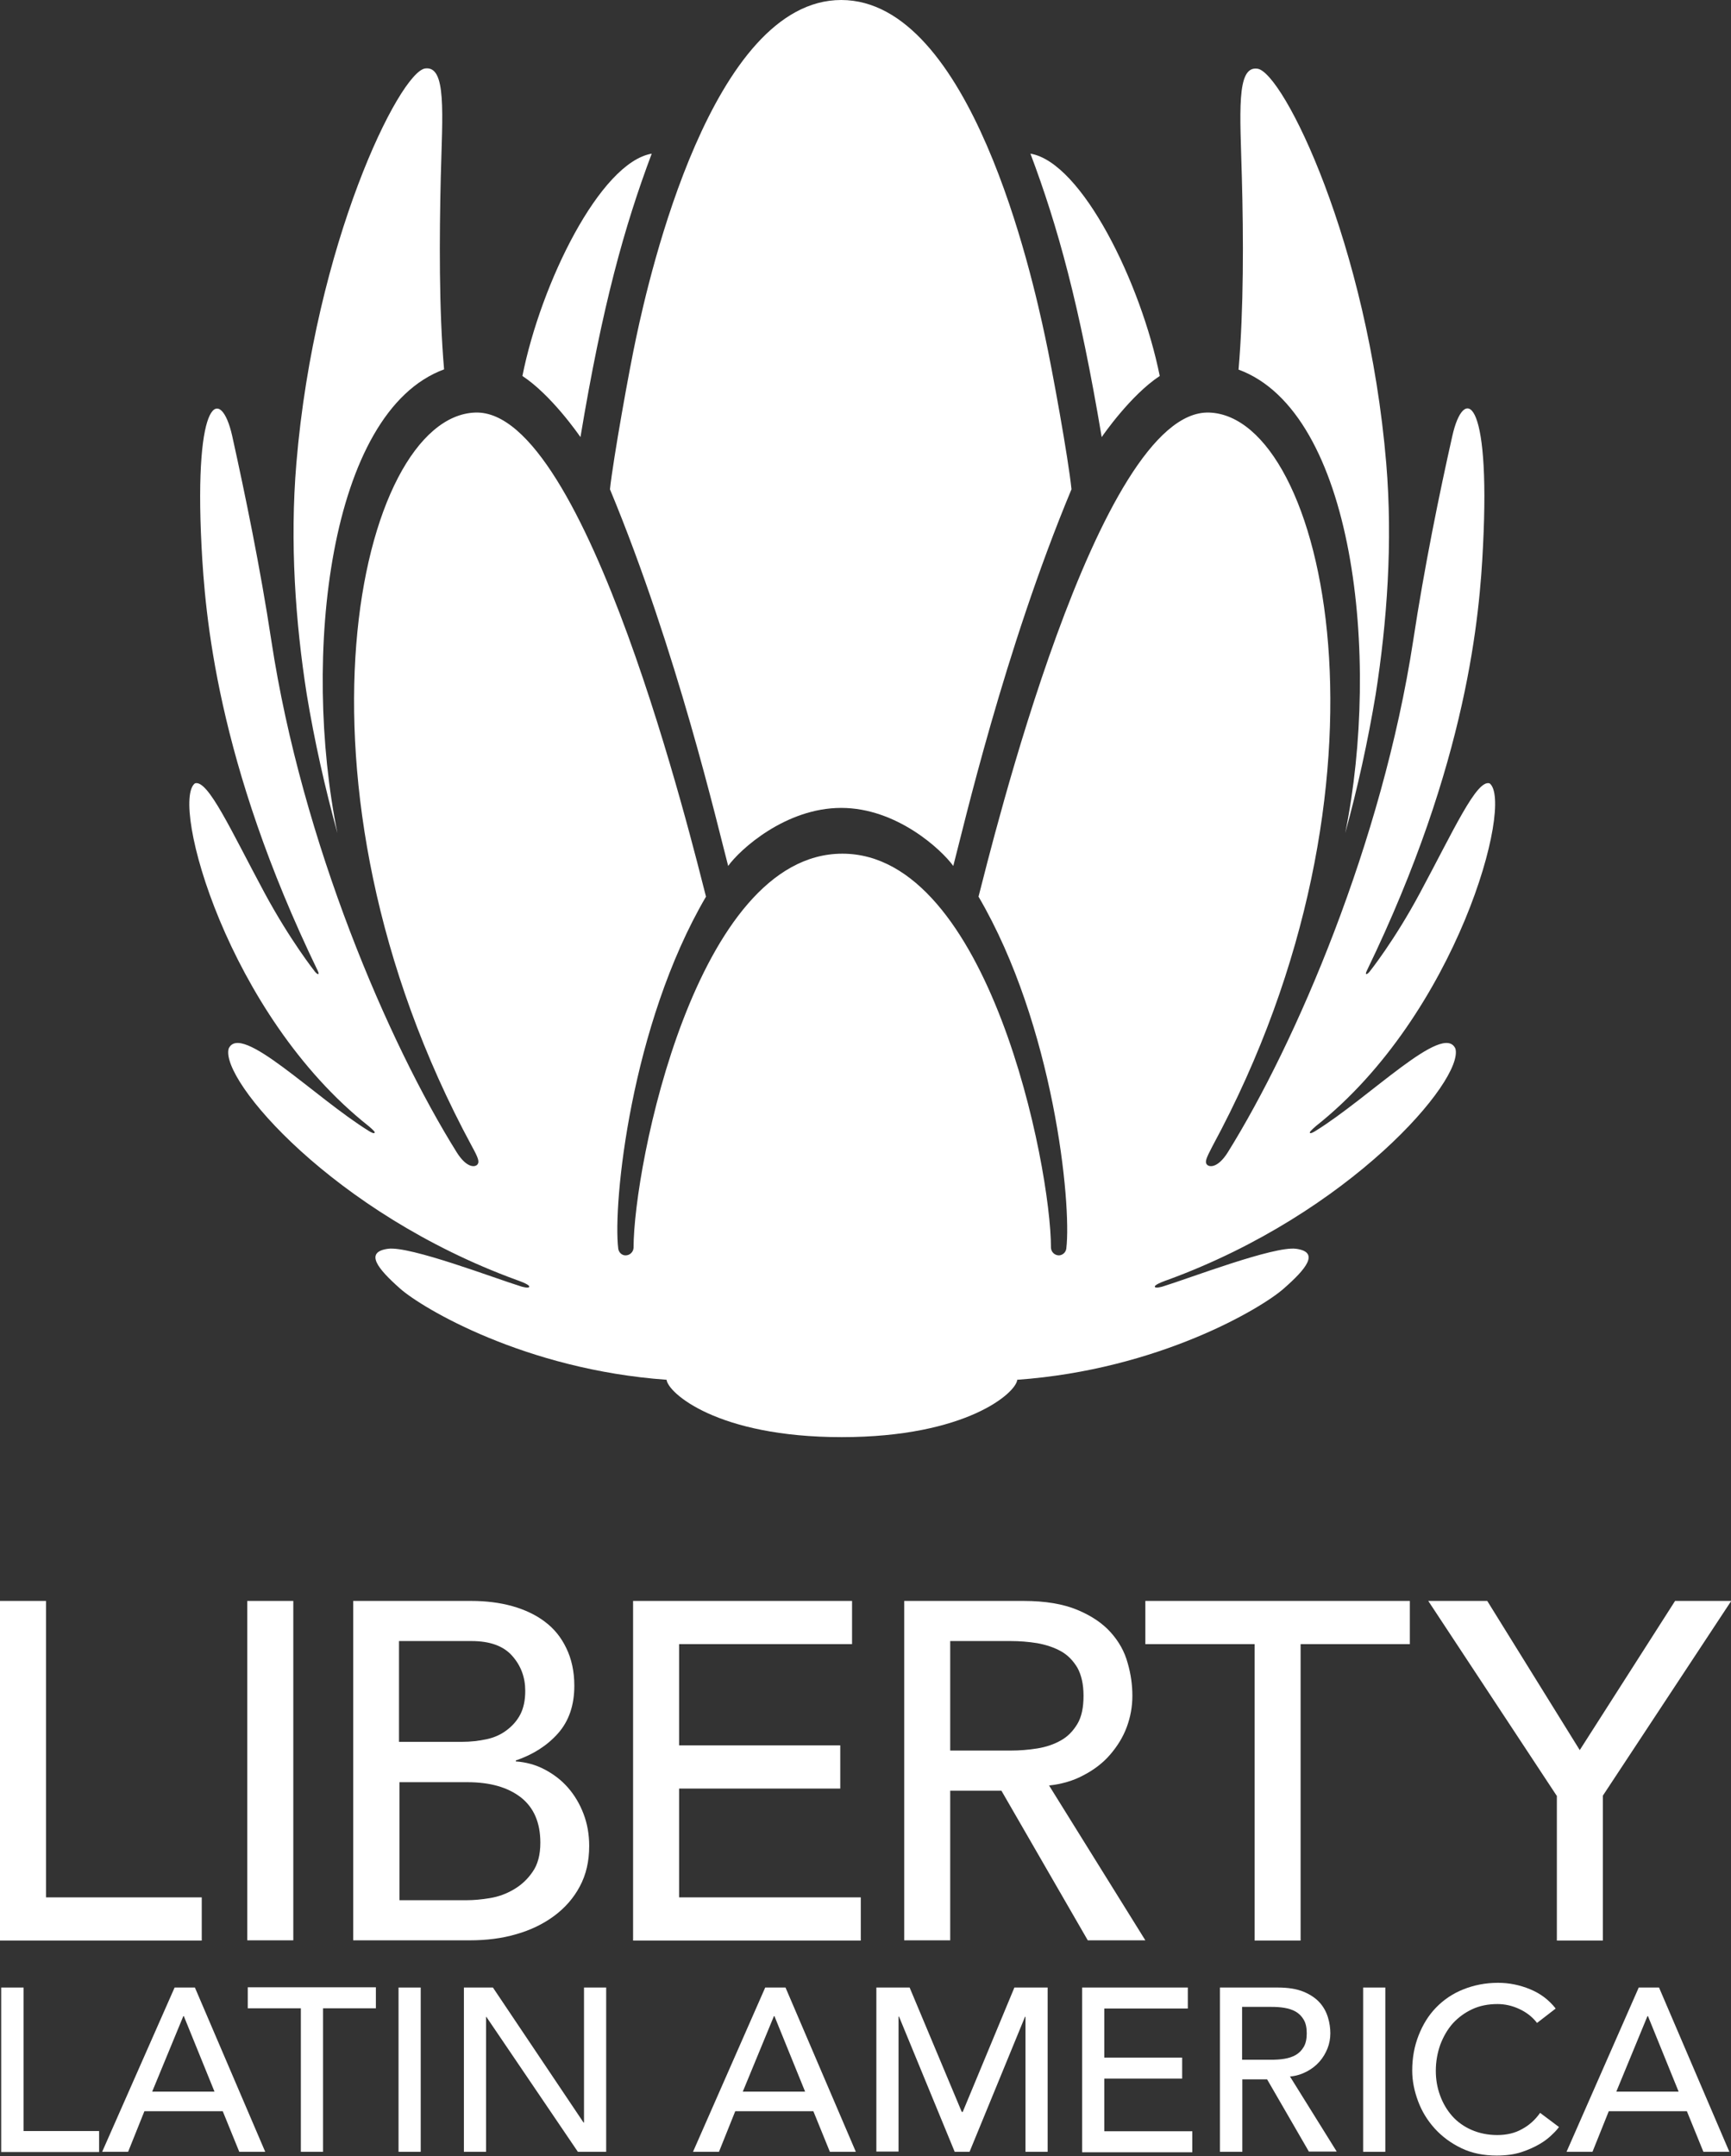
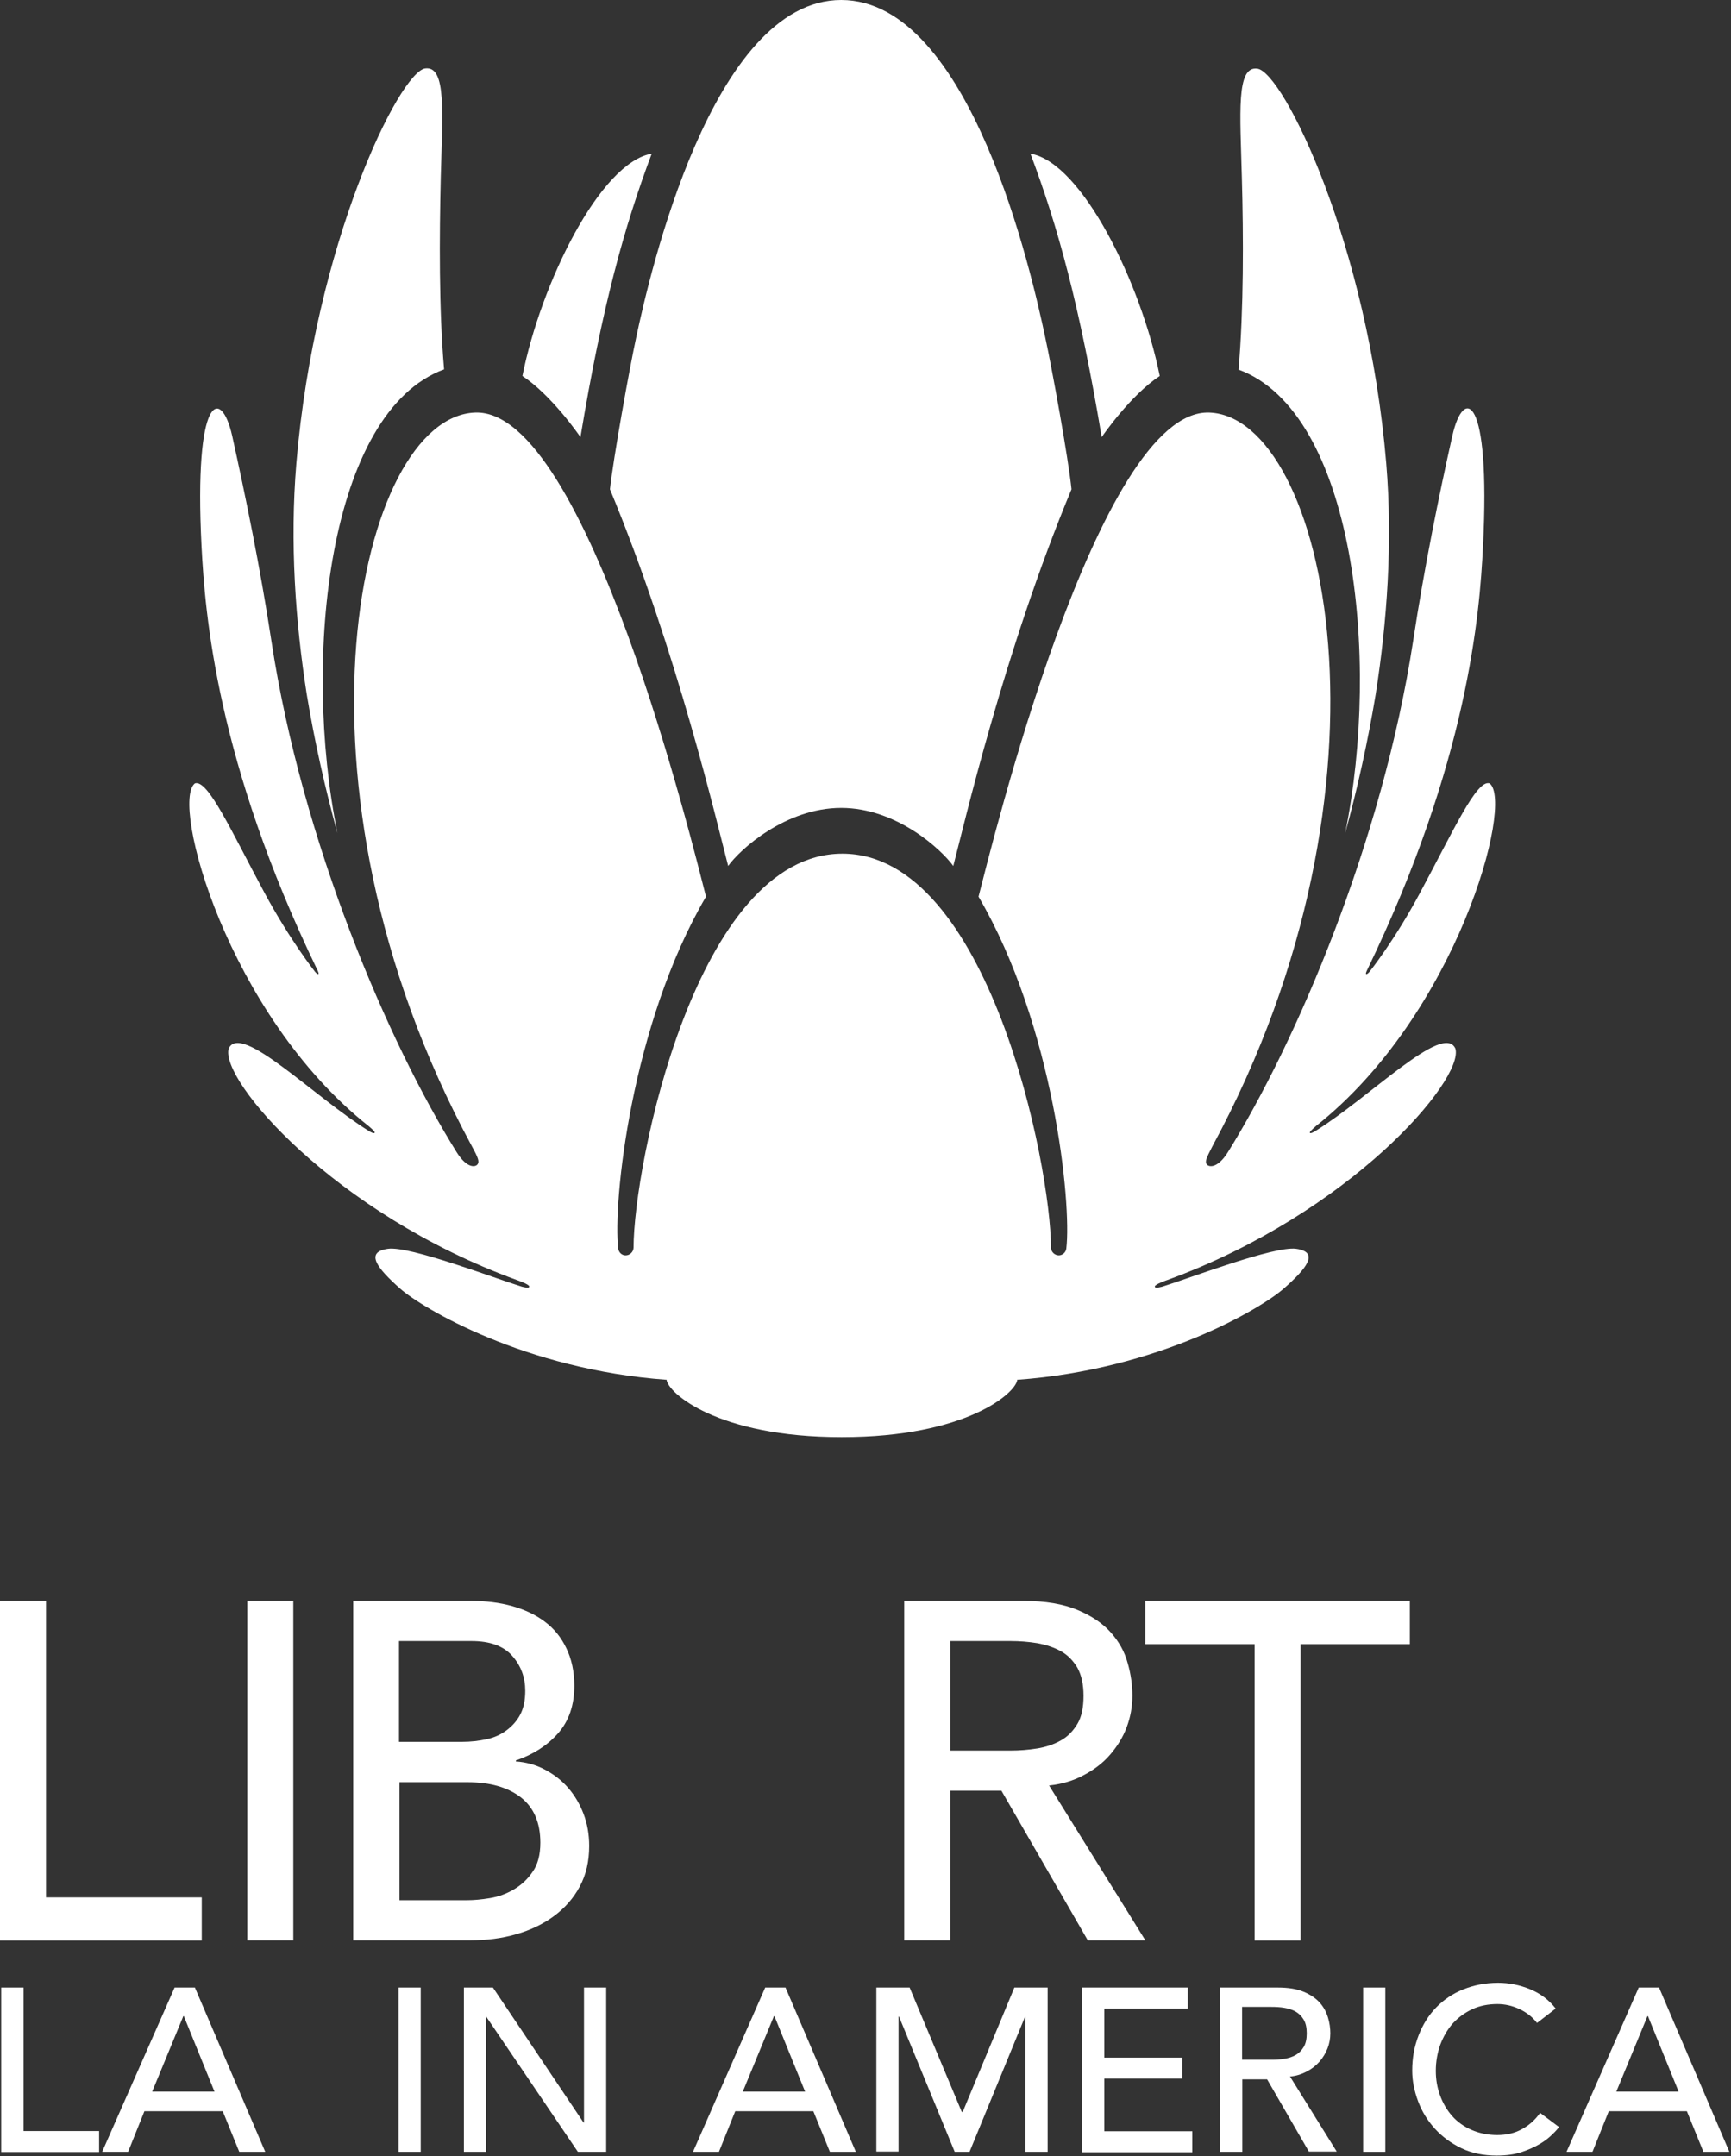
<svg xmlns="http://www.w3.org/2000/svg" xmlns:ns1="http://www.inkscape.org/namespaces/inkscape" x="0px" y="0px" viewBox="0 0 733.6 913.5" style="enable-background:new 0 0 733.6 913.5" xml:space="preserve">
  <rect x="0" y="0" width="733.6" height="913.5" fill="#333333" stroke="none" />
  <style type="text/css">.st0{fill:#FFFFFF;}
	.st1{fill-rule:evenodd;clip-rule:evenodd;fill:#FFFFFF;}</style>
  <path class="st0" d="m 0,678.3 h 19.5 v 125.6 h 66 v 18.3 H 0 Z" />
  <path class="st0" d="m 104.8,678.3 h 19.5 v 143.8 h -19.5 z" />
  <path class="st0" d="m 149.7,678.3 h 50 c 6.2,0 12,0.7 17.4,2.2 5.3,1.5 10,3.7 13.8,6.6 3.9,2.9 6.9,6.6 9.1,11.2 2.2,4.5 3.4,9.9 3.4,15.9 0,8.3 -2.3,15 -6.9,20.2 -4.6,5.2 -10.6,9 -17.9,11.5 v 0.4 c 4.3,0.3 8.4,1.4 12.2,3.4 3.8,2 7.1,4.5 9.9,7.7 2.8,3.2 5,6.9 6.6,11.1 1.6,4.2 2.4,8.7 2.4,13.6 0,6.5 -1.3,12.2 -4,17.2 -2.6,4.9 -6.3,9.1 -10.9,12.5 -4.6,3.4 -10,6 -16,7.7 -6.1,1.8 -12.7,2.6 -19.7,2.6 h -49.4 z m 19.5,59.7 h 26.6 c 3.7,0 7.1,-0.4 10.4,-1.1 3.3,-0.7 6.1,-2 8.5,-3.8 2.4,-1.8 4.4,-4 5.8,-6.7 1.4,-2.7 2.1,-6 2.1,-10 0,-5.7 -1.8,-10.6 -5.5,-14.8 -3.7,-4.2 -9.4,-6.3 -17.3,-6.3 H 169.1 V 738 Z m 0,67.1 h 28.6 c 3,0 6.3,-0.3 9.9,-0.9 3.6,-0.6 6.9,-1.8 10.1,-3.7 3.1,-1.8 5.8,-4.3 7.9,-7.4 2.2,-3.1 3.3,-7.2 3.3,-12.4 0,-8.5 -2.8,-14.9 -8.3,-19.2 -5.6,-4.3 -13.1,-6.4 -22.6,-6.4 h -28.8 v 50 z" />
-   <path class="st0" d="m 268.3,678.3 h 92.8 v 18.3 h -73.3 v 42.9 h 68.3 v 18.3 h -68.3 v 46.1 h 77 v 18.3 h -96.5 z" />
  <path class="st0" d="m 383.2,678.3 h 50.6 c 9.2,0 16.8,1.3 22.8,3.8 6,2.5 10.7,5.7 14.1,9.5 3.5,3.9 5.9,8.2 7.2,13 1.4,4.8 2,9.4 2,13.9 0,4.6 -0.8,9 -2.4,13.3 -1.6,4.3 -4,8.1 -7,11.6 -3,3.5 -6.8,6.4 -11.2,8.7 -4.4,2.4 -9.3,3.8 -14.7,4.4 l 40.8,65.6 H 461 l -36.6,-63.4 h -21.7 v 63.4 h -19.5 z m 19.5,63.4 h 25.6 c 3.8,0 7.5,-0.3 11.3,-0.9 3.7,-0.6 7,-1.7 10,-3.4 2.9,-1.6 5.2,-4 7,-7 1.8,-3 2.6,-7 2.6,-11.9 0,-4.9 -0.9,-8.8 -2.6,-11.9 -1.8,-3 -4.1,-5.4 -7,-7 -2.9,-1.6 -6.2,-2.7 -10,-3.4 -3.7,-0.6 -7.5,-0.9 -11.3,-0.9 h -25.6 z" />
  <path class="st0" d="m 531.7,696.6 h -46.3 v -18.3 h 112.1 v 18.3 h -46.3 v 125.6 h -19.5 z" />
-   <path class="st0" d="m 659.7,760.8 -54.4,-82.5 h 25 l 39.2,63.2 40.4,-63.2 h 23.8 l -54.4,82.5 v 61.4 h -19.5 v -61.4 z" />
  <path class="st0" d="M 0.5,842.1 H 10 v 60.8 h 32 v 8.9 H 0.5 Z" />
  <path class="st0" d="m 74,842.1 h 8.6 l 29.8,69.6 h -11 l -7,-17.2 H 61.2 l -6.9,17.2 h -11 z m 16.9,44.1 -13,-32 h -0.2 l -13.2,32 z" />
-   <path class="st0" d="M 127.4,850.9 H 105 V 842 h 54.3 v 8.9 h -22.4 v 60.8 h -9.4 v -60.8 z" />
  <path class="st0" d="m 168.9,842.1 h 9.4 v 69.6 h -9.4 z" />
  <path class="st0" d="m 196.5,842.1 h 12.4 l 38.4,57.2 h 0.2 v -57.2 h 9.4 v 69.6 h -12 L 206.1,854.5 H 206 v 57.2 h -9.4 v -69.6 z" />
  <path class="st0" d="m 324.3,842.1 h 8.6 l 29.8,69.6 h -11 l -7,-17.2 h -33.1 l -6.9,17.2 h -11 z m 16.9,44.1 -13,-32 H 328 l -13.2,32 z" />
  <path class="st0" d="m 371.4,842.1 h 14.1 l 22.1,52.7 h 0.4 l 21.9,-52.7 H 444 v 69.6 h -9.4 v -57.2 h -0.2 l -23.5,57.2 h -6.3 L 381,854.4 h -0.2 v 57.2 h -9.4 z" />
  <path class="st0" d="m 458.5,842.1 h 44.9 V 851 H 468 v 20.8 h 33 v 8.9 H 468 V 903 h 37.3 v 8.9 h -46.7 v -69.8 z" />
  <path class="st0" d="m 517,842.1 h 24.5 c 4.5,0 8.1,0.6 11,1.8 2.9,1.2 5.2,2.8 6.8,4.6 1.7,1.9 2.8,4 3.5,6.3 0.7,2.3 1,4.6 1,6.7 0,2.2 -0.4,4.4 -1.2,6.4 -0.8,2 -1.9,3.9 -3.4,5.6 -1.5,1.7 -3.3,3.1 -5.4,4.2 -2.1,1.1 -4.5,1.9 -7.1,2.1 l 19.8,31.8 H 554.7 L 537,881 h -10.5 v 30.7 H 517 Z m 9.4,30.6 h 12.4 c 1.8,0 3.7,-0.1 5.5,-0.4 1.8,-0.3 3.4,-0.8 4.8,-1.6 1.4,-0.8 2.5,-1.9 3.4,-3.4 0.9,-1.5 1.3,-3.4 1.3,-5.8 0,-2.4 -0.4,-4.3 -1.3,-5.8 -0.9,-1.5 -2,-2.6 -3.4,-3.4 -1.4,-0.8 -3,-1.3 -4.8,-1.6 -1.8,-0.3 -3.6,-0.4 -5.5,-0.4 h -12.4 z" />
  <path class="st0" d="m 577.7,842.1 h 9.4 v 69.6 h -9.4 z" />
  <path class="st0" d="m 651.4,857.1 c -2,-2.6 -4.5,-4.5 -7.5,-5.9 -3,-1.4 -6.1,-2.1 -9.3,-2.1 -3.9,0 -7.5,0.7 -10.7,2.2 -3.2,1.5 -5.9,3.5 -8.2,6 -2.3,2.6 -4,5.6 -5.3,9 -1.2,3.4 -1.9,7.1 -1.9,11.1 0,3.7 0.6,7.1 1.8,10.4 1.2,3.3 2.9,6.2 5.1,8.7 2.2,2.5 5,4.5 8.2,5.9 3.2,1.4 6.9,2.2 10.9,2.2 4,0 7.5,-0.8 10.5,-2.5 3,-1.6 5.6,-3.9 7.7,-6.9 l 8,6 c -0.5,0.7 -1.4,1.8 -2.8,3.1 -1.3,1.3 -3,2.7 -5.2,4 -2.2,1.3 -4.8,2.5 -7.8,3.5 -3,1 -6.6,1.5 -10.6,1.5 -5.5,0 -10.5,-1 -14.9,-3.1 -4.4,-2.1 -8.2,-4.9 -11.3,-8.3 -3.1,-3.4 -5.5,-7.3 -7.1,-11.6 -1.6,-4.3 -2.5,-8.6 -2.5,-13 0,-5.4 0.9,-10.3 2.7,-14.9 1.8,-4.6 4.2,-8.5 7.4,-11.8 3.2,-3.3 7,-5.9 11.5,-7.7 4.5,-1.8 9.4,-2.8 14.8,-2.8 4.6,0 9.1,0.9 13.5,2.7 4.4,1.8 8,4.5 10.9,8.2 z" />
  <path class="st0" d="m 694.5,842.1 h 8.6 l 29.8,69.6 h -11 l -7,-17.2 h -33.1 l -6.9,17.2 h -11 z m 16.9,44.1 -13,-32 h -0.2 l -13.2,32 z" />
  <path ns1:connector-curvature="0" class="st1" d="m 491.5,159.3 c -7.9,-39.3 -33,-90.5 -54.8,-94.2 11.6,30.8 20.8,64.1 30.2,120.1 0.6,-0.9 12.3,-17.8 24.6,-25.9" />
  <path ns1:connector-curvature="0" class="st1" d="m 246,185.2 c 9.3,-55.9 18.6,-89.2 30.2,-120.1 -21.9,3.8 -47,55 -54.8,94.2 12.3,8.1 23.9,24.9 24.6,25.9" />
  <path ns1:connector-curvature="0" class="st1" d="m 258.5,207.3 c 28.5,68.6 45.7,142.9 50.1,159.6 4.9,-6.9 24.3,-24.6 47.9,-24.6 23.6,0 42.6,17.8 47.5,24.6 4.4,-16.7 21.5,-91 50.1,-159.6 -1.3,-12.9 -8.2,-50.9 -11.2,-64.7 C 437.4,116.8 411.4,0 356.5,0 c -54.8,0 -81.3,116.8 -86.8,142.6 -3,13.8 -9.8,51.8 -11.2,64.7" />
  <path ns1:connector-curvature="0" class="st1" d="m 570.1,353 c 5.3,-19.3 9.6,-38.9 12.9,-58.7 4.8,-30.6 7.3,-64.3 4.5,-97.9 -7.8,-93.2 -43.7,-165.8 -54.6,-167.3 -9.1,-1.3 -7.3,18.9 -6.6,46.1 0.7,25.3 0.8,55.8 -1.4,81.4 49,18 60.3,121.9 45.2,196.4" />
  <path ns1:connector-curvature="0" class="st1" d="m 143,353 c -15.1,-74.5 -3.8,-178.5 45.2,-196.5 -2.2,-25.6 -2,-56.1 -1.4,-81.4 0.7,-27.2 2.5,-47.3 -6.6,-46.1 -10.9,1.5 -46.8,74.2 -54.6,167.3 -2.8,33.6 -0.4,67.3 4.4,97.9 3.3,19.9 7.7,39.5 13,58.8" />
  <path ns1:connector-curvature="0" class="st1" d="m 557.3,479.3 c 0,0 -2.2,1.4 -2.2,0.5 0,-0.5 2.6,-2.7 2.6,-2.7 59.8,-47.3 84,-137.2 73.6,-145.2 -5.5,-1.8 -15.3,20 -29.5,46.4 -10.8,20.2 -21.3,33.3 -21.3,33.3 0,0 -1,1.3 -1.5,1.1 -0.4,-0.1 0.3,-1.5 0.3,-1.5 42.9,-88.6 47.8,-151.1 49.2,-179.8 3.3,-64.7 -8.3,-67.8 -13,-46.7 -5.5,24.4 -11.9,55.8 -16.6,86.8 -13.1,85.4 -49.7,170.4 -78.6,216.8 -4.3,6.8 -8,6.3 -8.9,5 -0.8,-1.1 -0.2,-2.6 2.4,-7.6 83.4,-154 47.9,-309.1 -1.3,-310.9 -47.3,-1.7 -92.5,184.7 -97.8,205.1 31.9,54.5 39.5,130 37.2,149.1 -0.2,1.6 -1.5,2.8 -3.1,2.9 -1.8,0 -3.3,-1.4 -3.4,-3.2 v 0 c 0,-34.7 -26.4,-167 -88.4,-167 -62.1,0 -88.5,132.3 -88.5,167 v 0 c -0.1,1.8 -1.6,3.2 -3.4,3.2 -1.6,0 -2.9,-1.3 -3.1,-2.9 -2.3,-19.1 5.3,-94.6 37.2,-149.1 -5.3,-20.4 -50.5,-206.8 -97.8,-205.1 -49.3,1.7 -84.7,156.9 -1.4,310.9 2.7,4.9 3.2,6.5 2.4,7.6 -0.9,1.3 -4.5,1.8 -8.8,-5 -29,-46.4 -65.6,-131.4 -78.6,-216.8 -4.7,-31 -11.2,-62.4 -16.6,-86.8 -4.7,-21 -16.3,-17.9 -13,46.7 1.5,28.7 6.3,91.1 49.2,179.8 0,0 0.7,1.4 0.3,1.5 -0.5,0.2 -1.5,-1.1 -1.5,-1.1 0,0 -10.4,-13.1 -21.3,-33.3 -14.2,-26.4 -24,-48.2 -29.5,-46.4 -10.5,8 13.8,97.9 73.6,145.2 0,0 2.7,2.2 2.6,2.7 -0.1,0.9 -2.3,-0.5 -2.3,-0.5 -23.2,-14.3 -54.5,-46.4 -59.6,-35 -3.7,13.3 44.5,69.7 122,98 0,0 5.4,1.8 5.4,2.8 0,1 -3.3,0 -3.3,0 -11.1,-3.4 -47.3,-17.3 -56.6,-16 -10.1,1.4 -4.3,8.5 5.2,16.9 9.4,8.3 53,34.3 112.9,38.6 0.5,5.4 21.3,24.3 74.2,24.3 53,0 74,-18.9 74.4,-24.3 60,-4.3 103.5,-30.3 112.9,-38.6 9.6,-8.4 15.4,-15.5 5.3,-16.9 -9.3,-1.3 -45.5,12.6 -56.6,16 0,0 -3.3,1 -3.3,0 0,-1 5.4,-2.8 5.4,-2.8 77.5,-28.3 125.7,-84.8 122,-98 -5.1,-11.4 -36.3,20.7 -59.5,35" />
</svg>